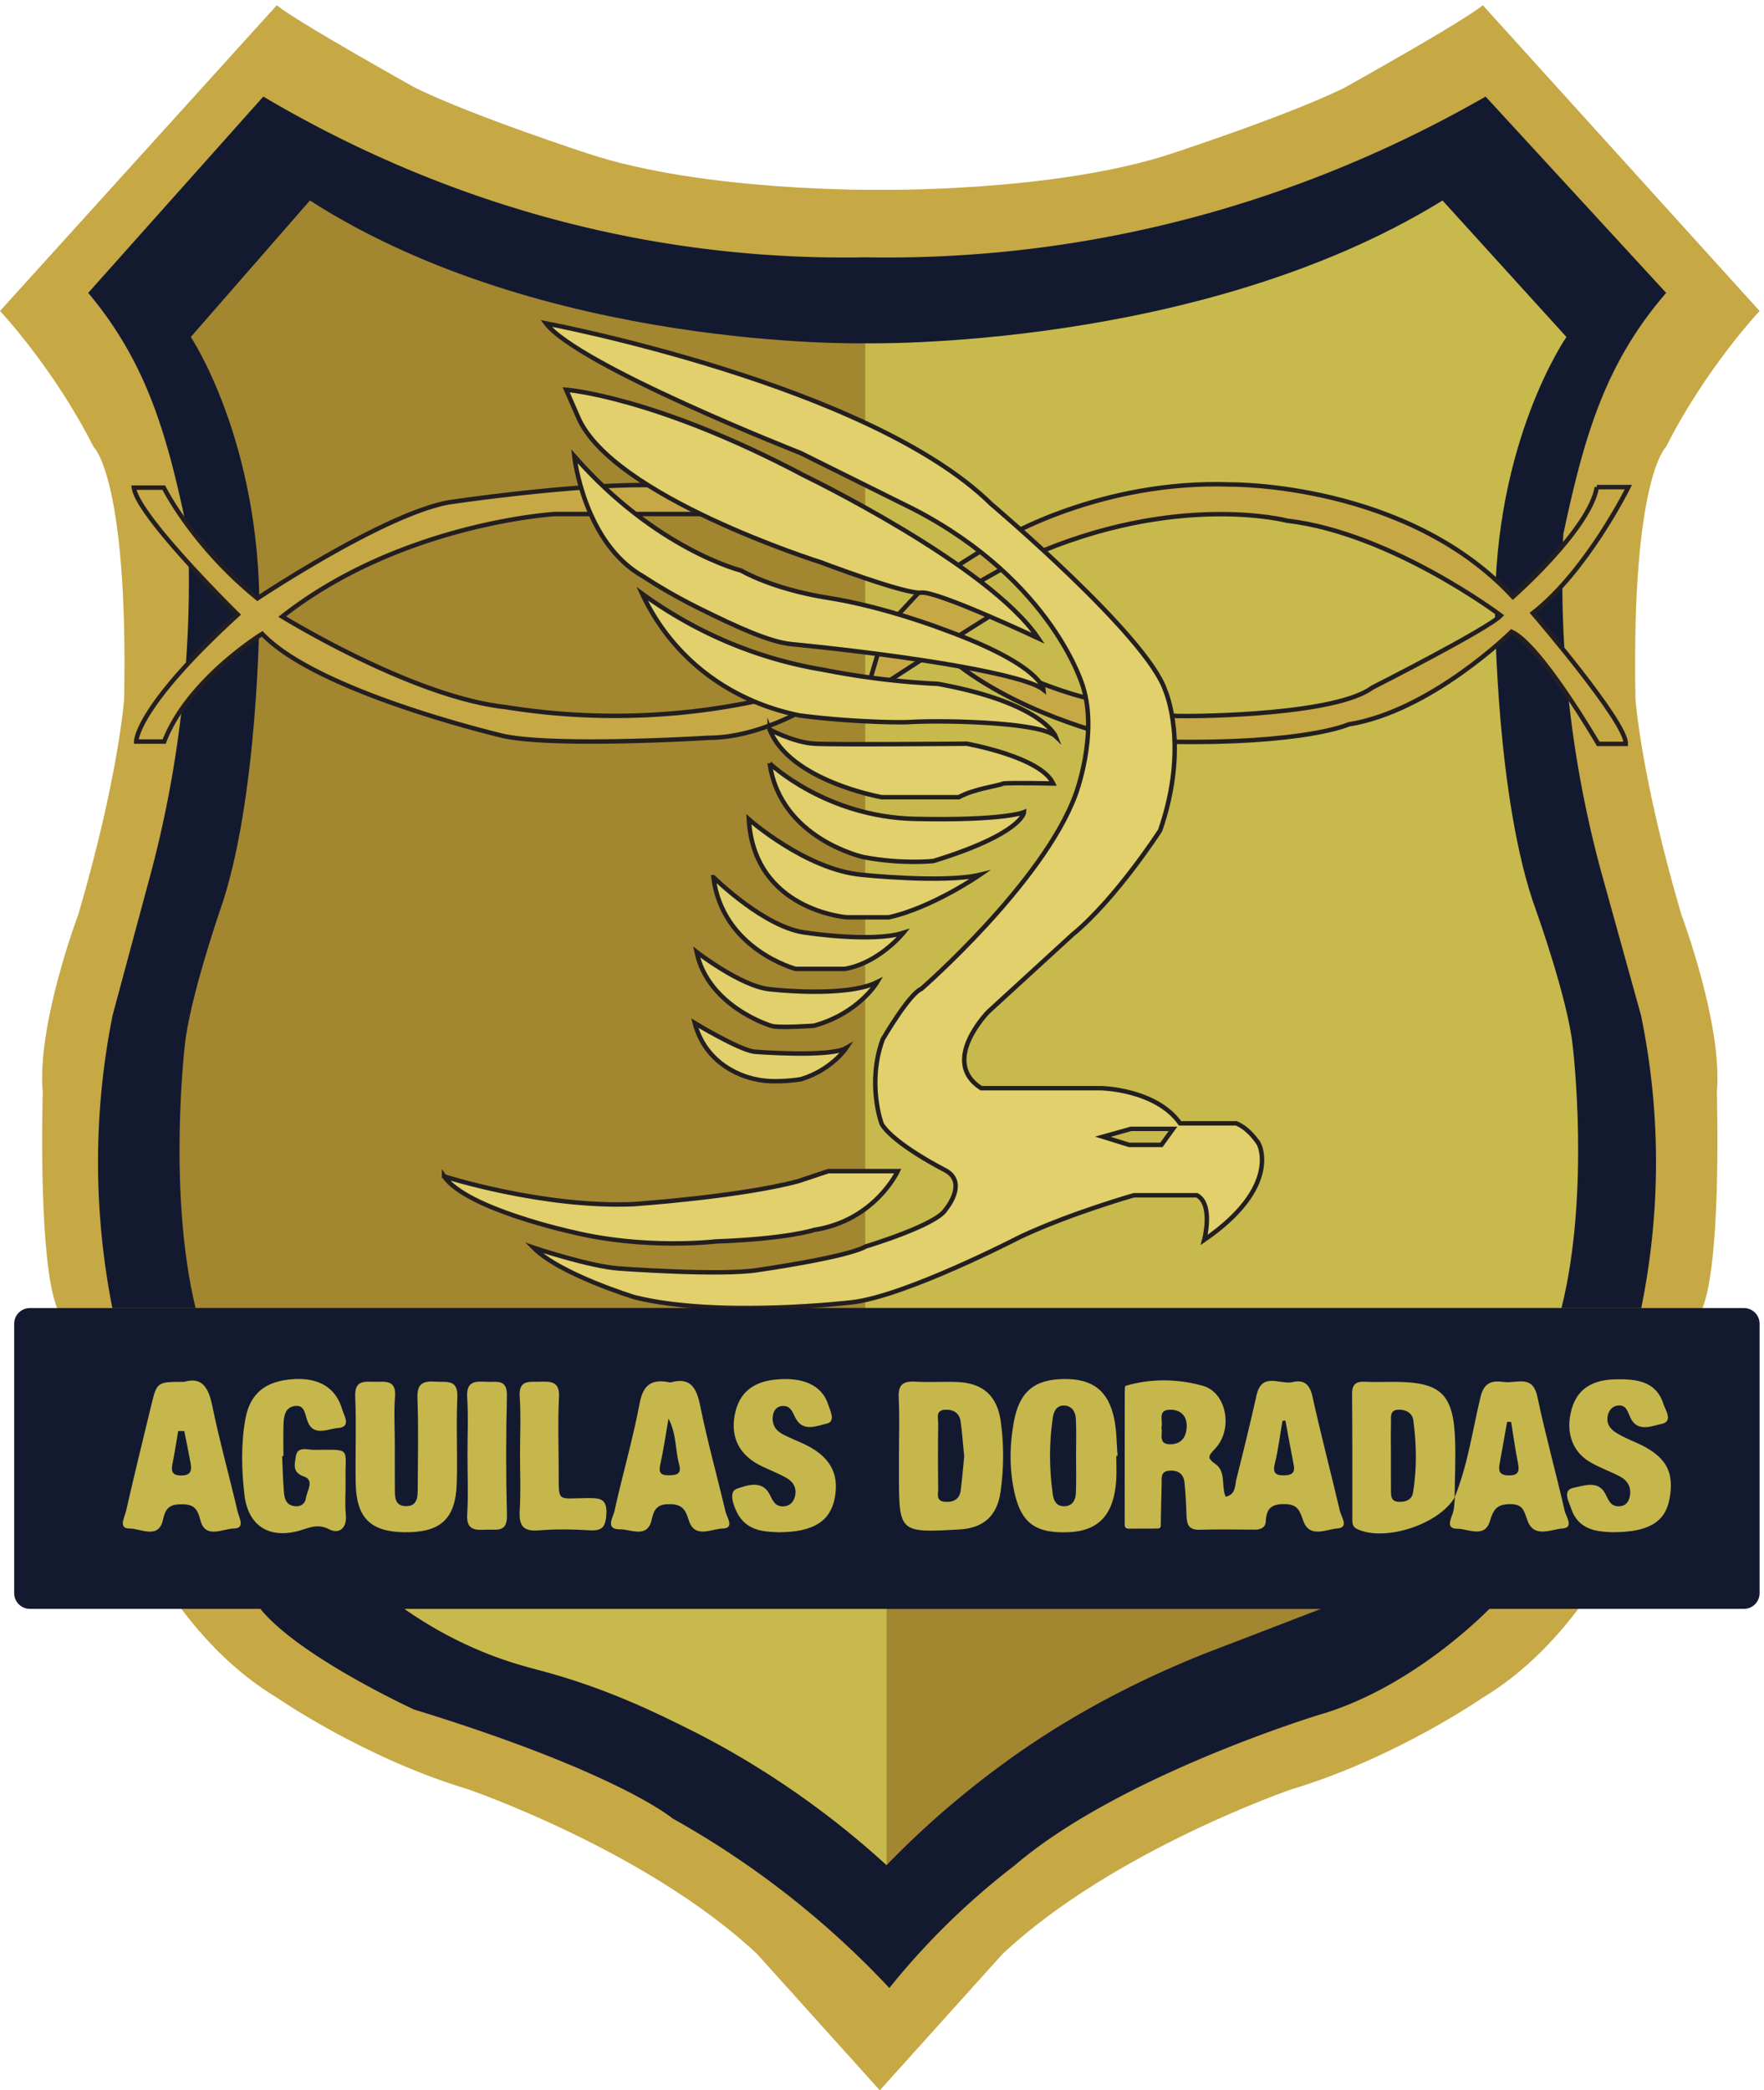
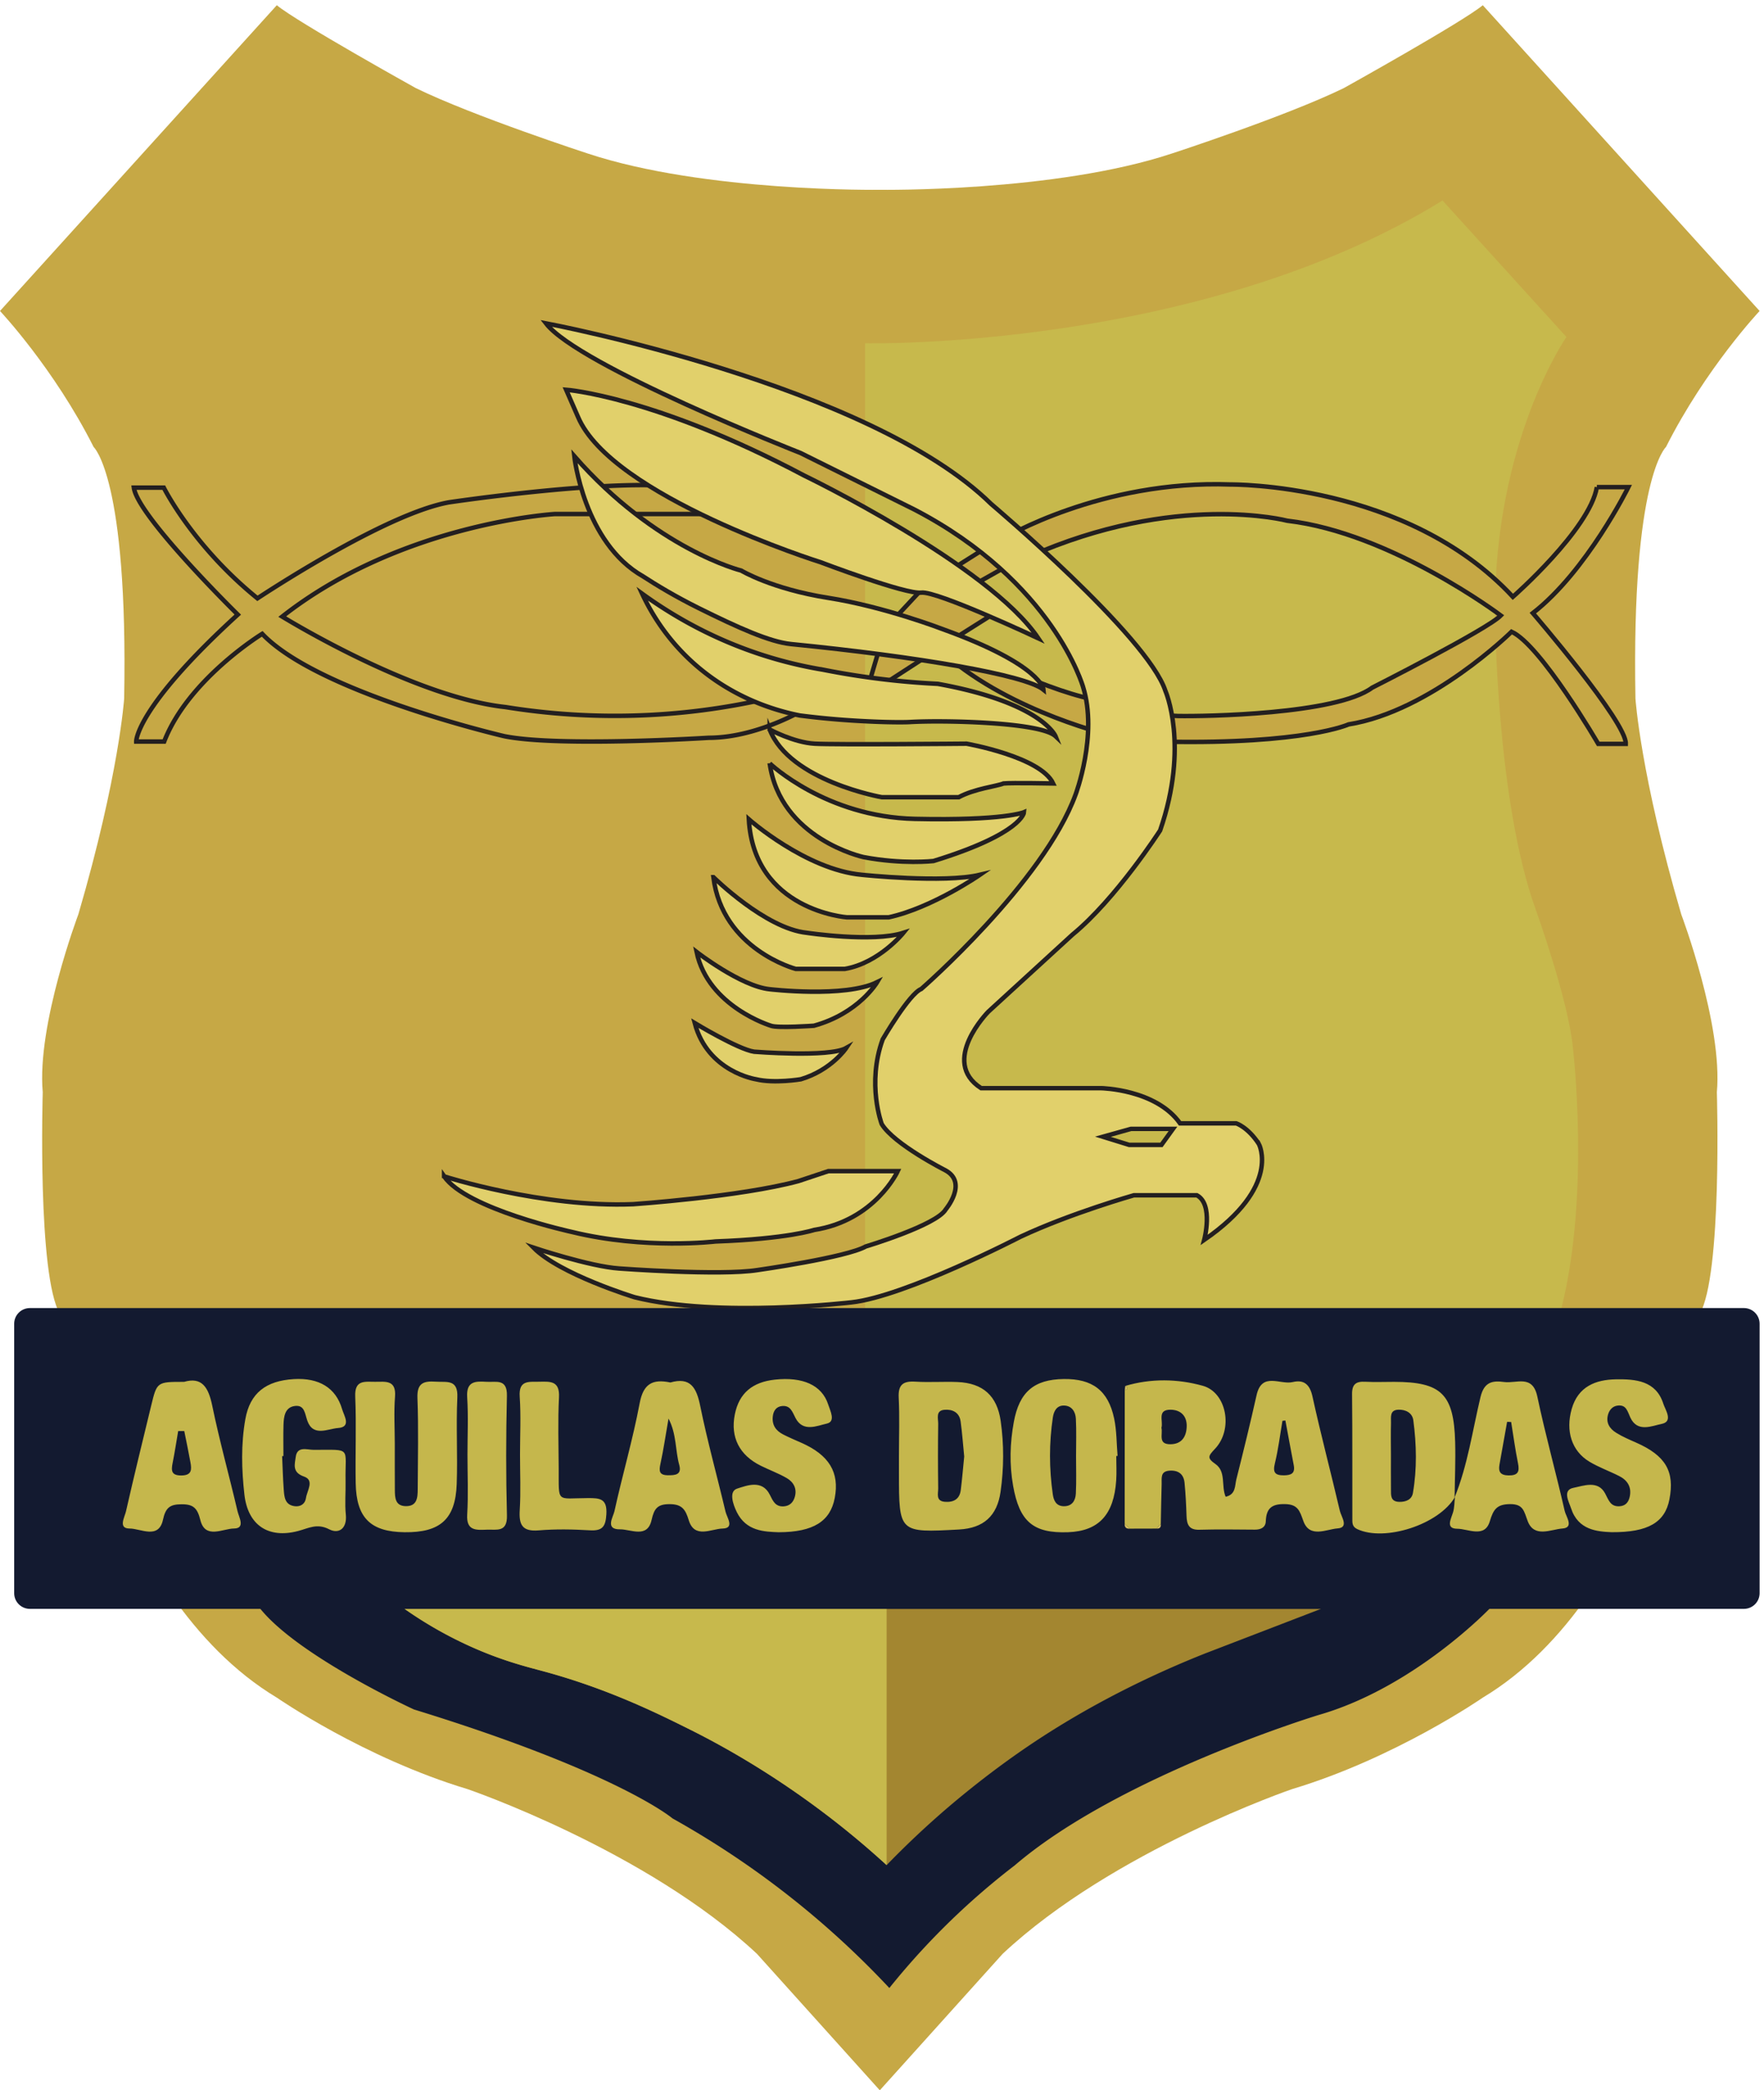
<svg xmlns="http://www.w3.org/2000/svg" xml:space="preserve" viewBox="0 0 450.08 533.33">
  <path d="M3225.3 2256.01c-78.09 266.79-87.86 413.93-87.86 413.93-7.81 423.73 58.58 482.58 58.58 482.58 76.14 151.06 179.61 260.92 179.61 260.92L2844.59 4000c-39.05-32.37-266.49-158.9-266.49-158.9-110.32-53.95-329.96-125.55-329.96-125.55-224.52-74.55-560.33-69.65-560.33-69.65s-335.8-4.9-560.32 69.65c0 0-219.642 71.6-329.951 125.55 0 0-227.453 126.53-266.5 158.9L0 3413.44s103.477-109.86 179.617-260.92c0 0 66.379-58.85 58.571-482.58 0 0-9.762-147.14-87.856-413.93 0 0-80.043-211.87-68.332-341.35 0 0-10.742-352.13 33.191-425.7 0 0 87.856-538.499 415.848-735.651 0 0 166.93-115.739 366.07-175.579 0 0 342.641-117.21 554.961-315.839L1687.81 0l235.75 261.891c212.32 198.629 554.96 315.839 554.96 315.839 199.15 59.84 366.07 175.579 366.07 175.579 328 197.152 415.85 735.651 415.85 735.651 43.92 73.57 33.19 425.7 33.19 425.7 11.71 129.48-68.33 341.35-68.33 341.35" style="fill:#c6a845;fill-opacity:1;fill-rule:nonzero;stroke:none" transform="matrix(.133 0 0 -.133 0 533.333)" />
-   <path d="M3148.04 2062.44c-25.51 91.97-51.03 183.95-76.54 275.93-28.47 104.99-54.06 231.01-66.46 374.62-8.58 99.21-9.44 190.5-6.05 271.9 40.29 189.33 80.57 328.3 197.39 463.25-115.48 125.54-230.95 251.09-346.43 376.63-175.99-101.02-436.14-220.75-768.07-276.86-156.62-26.48-299.33-33.73-422.26-31.53-119.23-2.2-257.64 5.05-409.54 31.53-321.916 56.11-574.232 175.84-744.916 276.86-111.992-125.54-223.984-251.09-335.98-376.63 113.296-134.95 152.363-273.92 191.429-463.25a2194 2194 0 0 0-5.859-271.9 2191.5 2191.5 0 0 0-64.461-374.62c-24.742-91.98-49.484-183.96-74.23-275.93a1432 1432 0 0 1-25.391-195.37c-8.715-144.22 5.676-269.12 24.859-366.42H3148.58c19.79 97.3 34.62 222.2 25.64 366.42-4.48 72.04-14.21 137.51-26.18 195.37" style="fill:#131a30;fill-opacity:1;fill-rule:nonzero;stroke:none" transform="matrix(.133 0 0 -.133 0 533.333)" />
  <path d="m2767.37 3625.38 237.67-261.83s-138.98-199.4-136.96-529.71c0 0 2.01-360.52 78.55-569.99 0 0 61.43-171.2 70.49-260.83 0 0 34.24-280.67-21.65-502.37H1659.62v1850.81s640.98-14.1 1107.75 273.92" style="fill:#c7b94c;fill-opacity:1;fill-rule:nonzero;stroke:none" transform="matrix(.133 0 0 -.133 0 533.333)" />
-   <path d="m594.52 3625.38-228.508-261.83s133.621-199.4 131.683-529.71c0 0-1.937-360.52-75.523-569.99 0 0-59.067-171.2-67.781-260.83 0 0-32.922-280.67 20.82-502.37H1659.62v1850.81s-616.31-14.1-1065.1 273.92" style="fill:#a38630;fill-opacity:1;fill-rule:nonzero;stroke:none" transform="matrix(.133 0 0 -.133 0 533.333)" />
  <path d="M1508.31 2678.5a1314.6 1314.6 0 0 0-261.08-40.03c-108.68-5.6-202.99 3.07-277.441 15.1-166.226 18.01-392.008 151.53-428.359 173.58 228.242 179.31 523.02 196.77 523.02 196.77h400.8l-151.05 50.6c-129.91 20.14-453.169-28.2-453.169-28.2-112.316-20.34-318.547-152.28-367.144-184.14-124.227 100.65-179.688 212.34-179.688 212.34h-57.402c7.051-54.88 199.398-243.54 199.398-243.54-197.132-179.85-194.867-243.55-194.867-243.55h53.625c46.07 119.66 188.07 206.63 188.07 206.63 107.25-113.29 464.5-196.37 464.5-196.37 104.987-21.15 391.997-3.03 391.997-3.03 100.45 0 197.88 62.69 197.88 62.69z" style="fill:#c6a845;fill-opacity:1;fill-rule:nonzero;stroke:none" transform="matrix(.133 0 0 -.133 0 533.333)" />
  <path d="M1508.31 2678.5a1314.6 1314.6 0 0 0-261.08-40.03c-108.68-5.6-202.99 3.07-277.441 15.1-166.226 18.01-392.008 151.53-428.359 173.58 228.242 179.31 523.02 196.77 523.02 196.77h400.8l-151.05 50.6c-129.91 20.14-453.169-28.2-453.169-28.2-112.316-20.34-318.547-152.28-367.144-184.14-124.227 100.65-179.688 212.34-179.688 212.34h-57.402c7.051-54.88 199.398-243.54 199.398-243.54-197.132-179.85-194.867-243.55-194.867-243.55h53.625c46.07 119.66 188.07 206.63 188.07 206.63 107.25-113.29 464.5-196.37 464.5-196.37 104.987-21.15 391.997-3.03 391.997-3.03 100.45 0 197.88 62.69 197.88 62.69z" style="fill:none;stroke:#231f20;stroke-width:8.56;stroke-linecap:butt;stroke-linejoin:miter;stroke-miterlimit:10;stroke-dasharray:none;stroke-opacity:1" transform="matrix(.133 0 0 -.133 0 533.333)" />
  <path d="m1679 2686.81 139.73 90.63 98.19 61.93-52.12 46.84 88.37 49.84-44.56 33.99-93.66-59.17-35.5-19.38-74.52-80.06-16.11-39.28-20.76-69.86c3.64-5.16 7.29-10.32 10.94-15.48" style="fill:#c6a845;fill-opacity:1;fill-rule:nonzero;stroke:none" transform="matrix(.133 0 0 -.133 0 533.333)" />
  <path d="m1679 2686.81 139.73 90.63 98.19 61.93-52.12 46.84 88.37 49.84-44.56 33.99-93.66-59.17-35.5-19.38-74.52-80.06-16.11-39.28-20.76-69.86c3.64-5.16 7.29-10.32 10.94-15.48z" style="fill:none;stroke:#231f20;stroke-width:8.56;stroke-linecap:butt;stroke-linejoin:miter;stroke-miterlimit:10;stroke-dasharray:none;stroke-opacity:1" transform="matrix(.133 0 0 -.133 0 533.333)" />
  <path d="M3063.45 3075.53h60.42s-79.56-161.13-183.28-241.69c0 0 180.26-209.34 178.36-250.89h-52.87s-110.39 189.96-166.29 215.14c0 0-154.58-152.57-312.68-177.75 0 0-83.59-38.26-350.45-33.23l-99.7 10.58s-195.37 44.81-322.25 155.58l60.42 1.01s165.15-86.46 261.83-91.57c0 0 72.5-25.25 122.86-26.26 50.36-1 304.12 3.03 372.61 54.38 0 0 220.54 111.66 246.72 138.41 0 0-210.47 158.67-409.86 181.84 0 0-213.5 56.39-496.48-69.49l-48.34 35.25s187.32 112.79 436.06 103.73c0 0 338.37 4.02 541.78-215.52 0 0 147.04 128.91 161.14 210.48" style="fill:#c6a845;fill-opacity:1;fill-rule:nonzero;stroke:none" transform="matrix(.133 0 0 -.133 0 533.333)" />
  <path d="M3063.45 3075.53h60.42s-79.56-161.13-183.28-241.69c0 0 180.26-209.34 178.36-250.89h-52.87s-110.39 189.96-166.29 215.14c0 0-154.58-152.57-312.68-177.75 0 0-83.59-38.26-350.45-33.23l-99.7 10.58s-195.37 44.81-322.25 155.58l60.42 1.01s165.15-86.46 261.83-91.57c0 0 72.5-25.25 122.86-26.26 50.36-1 304.12 3.03 372.61 54.38 0 0 220.54 111.66 246.72 138.41 0 0-210.47 158.67-409.86 181.84 0 0-213.5 56.39-496.48-69.49l-48.34 35.25s187.32 112.79 436.06 103.73c0 0 338.37 4.02 541.78-215.52 0 0 147.04 128.91 161.14 210.48z" style="fill:none;stroke:#231f20;stroke-width:8.56;stroke-linecap:butt;stroke-linejoin:miter;stroke-miterlimit:10;stroke-dasharray:none;stroke-opacity:1" transform="matrix(.133 0 0 -.133 0 533.333)" />
  <path d="M851.961 1753.27s188.319-60.42 362.539-53.37c0 0 205.44 14.1 317.22 44.31l57.4 19.13h133.12s-43.49-94.66-160.31-112.79c0 0-50.35-17.12-189.32-22.15 0 0-134.94-16.11-274.93 18.13 0 0-203.418 44.3-245.719 106.74" style="fill:#e1d06b;fill-opacity:1;fill-rule:nonzero;stroke:none" transform="matrix(.133 0 0 -.133 0 533.333)" />
  <path d="M851.961 1753.27s188.319-60.42 362.539-53.37c0 0 205.44 14.1 317.22 44.31l57.4 19.13h133.12s-43.49-94.66-160.31-112.79c0 0-50.35-17.12-189.32-22.15 0 0-134.94-16.11-274.93 18.13 0 0-203.418 44.3-245.719 106.74z" style="fill:none;stroke:#231f20;stroke-width:8.56;stroke-linecap:butt;stroke-linejoin:miter;stroke-miterlimit:10;stroke-dasharray:none;stroke-opacity:1" transform="matrix(.133 0 0 -.133 0 533.333)" />
  <path d="M1086.1 3262.34s169.69-12.59 456.7-164.66c0 0 354.37-170.96 449.14-312.18 0 0-195.37 91.64-224.57 87.61-29.21-4.03-193.35 58.41-193.35 58.41s-400.81 125.88-465.26 278.95z" style="fill:#e1d06b;fill-opacity:1;fill-rule:nonzero;stroke:none" transform="matrix(.133 0 0 -.133 0 533.333)" />
  <path d="M1086.1 3262.34s169.69-12.59 456.7-164.66c0 0 354.37-170.96 449.14-312.18 0 0-195.37 91.64-224.57 87.61-29.21-4.03-193.35 58.41-193.35 58.41s-400.81 125.88-465.26 278.95z" style="fill:none;stroke:#231f20;stroke-width:8.56;stroke-linecap:butt;stroke-linejoin:miter;stroke-miterlimit:10;stroke-dasharray:none;stroke-opacity:1" transform="matrix(.133 0 0 -.133 0 533.333)" />
  <path d="M1101.71 3134.95s18.13-166.17 131.93-230.62c24.84-16.17 61-38.21 106.49-60.8 76.7-38.09 137.23-65.12 177.5-69.11 243.7-24.17 450.14-59.42 484.38-87.61 0 0-3.02 47.33-192.34 115.81 0 0-111.78 43.3-220.55 60.42-108.76 17.12-167.17 52.37-167.17 52.37s-163.14 40.28-320.24 219.54" style="fill:#e1d06b;fill-opacity:1;fill-rule:nonzero;stroke:none" transform="matrix(.133 0 0 -.133 0 533.333)" />
  <path d="M1101.71 3134.95s18.13-166.17 131.93-230.62c24.84-16.17 61-38.21 106.49-60.8 76.7-38.09 137.23-65.12 177.5-69.11 243.7-24.17 450.14-59.42 484.38-87.61 0 0-3.02 47.33-192.34 115.81 0 0-111.78 43.3-220.55 60.42-108.76 17.12-167.17 52.37-167.17 52.37s-163.14 40.28-320.24 219.54z" style="fill:none;stroke:#231f20;stroke-width:8.56;stroke-linecap:butt;stroke-linejoin:miter;stroke-miterlimit:10;stroke-dasharray:none;stroke-opacity:1" transform="matrix(.133 0 0 -.133 0 533.333)" />
  <path d="M1231.86 2871.1c15.15-32.41 40.35-75.75 81.91-117.45 82.23-82.49 177.8-107.74 220.75-116.23 19.59-2.53 49.72-6.03 86.66-8.68 63.41-4.54 110.37-4.68 124.27-3.87 64.2 3.78 250.76 0 279.46-27.18 0 0-25.68 64.19-225.83 100.45a1503 1503 0 0 0-67.51 4.81c-54.78 5.15-105.92 13-153.04 22.38a808 808 0 0 0-103.56 24.26c-103.95 31.71-185.06 79.44-243.11 121.51" style="fill:#e1d06b;fill-opacity:1;fill-rule:nonzero;stroke:none" transform="matrix(.133 0 0 -.133 0 533.333)" />
  <path d="M1231.86 2871.1c15.15-32.41 40.35-75.75 81.91-117.45 82.23-82.49 177.8-107.74 220.75-116.23 19.59-2.53 49.72-6.03 86.66-8.68 63.41-4.54 110.37-4.68 124.27-3.87 64.2 3.78 250.76 0 279.46-27.18 0 0-25.68 64.19-225.83 100.45a1503 1503 0 0 0-67.51 4.81c-54.78 5.15-105.92 13-153.04 22.38a808 808 0 0 0-103.56 24.26c-103.95 31.71-185.06 79.44-243.11 121.51z" style="fill:none;stroke:#231f20;stroke-width:8.56;stroke-linecap:butt;stroke-linejoin:miter;stroke-miterlimit:10;stroke-dasharray:none;stroke-opacity:1" transform="matrix(.133 0 0 -.133 0 533.333)" />
  <path d="M1476.58 2610.52s46.08-24.92 86.1-27.19c40.03-2.26 291.55 0 291.55 0s141.99-24.92 166.16-76.28c0 0-79.68 1.51-95.17 0-13.15-5.51-55.13-9.82-86.1-26.43h-147.27s-176.74 30.96-215.27 129.9" style="fill:#e1d06b;fill-opacity:1;fill-rule:nonzero;stroke:none" transform="matrix(.133 0 0 -.133 0 533.333)" />
  <path d="M1476.58 2610.52s46.08-24.92 86.1-27.19c40.03-2.26 291.55 0 291.55 0s141.99-24.92 166.16-76.28c0 0-79.68 1.51-95.17 0-13.15-5.51-55.13-9.82-86.1-26.43h-147.27s-176.74 30.96-215.27 129.9z" style="fill:none;stroke:#231f20;stroke-width:8.56;stroke-linecap:butt;stroke-linejoin:miter;stroke-miterlimit:10;stroke-dasharray:none;stroke-opacity:1" transform="matrix(.133 0 0 -.133 0 533.333)" />
  <path d="M1476.58 2545.57s107.26-102.72 278.7-106.5c171.46-3.77 209.22 12.84 209.22 12.84s-2.26-40.78-173.71-93.65c0 0-59.67-6.8-134.44 7.55 0 0-159.37 34.74-179.77 179.76" style="fill:#e1d06b;fill-opacity:1;fill-rule:nonzero;stroke:none" transform="matrix(.133 0 0 -.133 0 533.333)" />
  <path d="M1476.58 2545.57s107.26-102.72 278.7-106.5c171.46-3.77 209.22 12.84 209.22 12.84s-2.26-40.78-173.71-93.65c0 0-59.67-6.8-134.44 7.55 0 0-159.37 34.74-179.77 179.76z" style="fill:none;stroke:#231f20;stroke-width:8.56;stroke-linecap:butt;stroke-linejoin:miter;stroke-miterlimit:10;stroke-dasharray:none;stroke-opacity:1" transform="matrix(.133 0 0 -.133 0 533.333)" />
  <path d="M1436.55 2438.32s109.52-96.68 216.77-106.5c0 0 157.1-16.62 226.59 0 0 0-91.64-63.44-174.98-81.57h-80.31s-178.24 12.84-188.07 188.07" style="fill:#e1d06b;fill-opacity:1;fill-rule:nonzero;stroke:none" transform="matrix(.133 0 0 -.133 0 533.333)" />
  <path d="M1436.55 2438.32s109.52-96.68 216.77-106.5c0 0 157.1-16.62 226.59 0 0 0-91.64-63.44-174.98-81.57h-80.31s-178.24 12.84-188.07 188.07z" style="fill:none;stroke:#231f20;stroke-width:8.56;stroke-linecap:butt;stroke-linejoin:miter;stroke-miterlimit:10;stroke-dasharray:none;stroke-opacity:1" transform="matrix(.133 0 0 -.133 0 533.333)" />
  <path d="M1368.58 2327.29s99.7-98.69 179.25-106.75c0 0 125.89-19.13 185.3 0 0 0-46.58-57.9-112.28-69.23h-94.42s-140.48 37.01-157.85 175.98" style="fill:#e1d06b;fill-opacity:1;fill-rule:nonzero;stroke:none" transform="matrix(.133 0 0 -.133 0 533.333)" />
  <path d="M1368.58 2327.29s99.7-98.69 179.25-106.75c0 0 125.89-19.13 185.3 0 0 0-46.58-57.9-112.28-69.23h-94.42s-140.48 37.01-157.85 175.98z" style="fill:none;stroke:#231f20;stroke-width:8.56;stroke-linecap:butt;stroke-linejoin:miter;stroke-miterlimit:10;stroke-dasharray:none;stroke-opacity:1" transform="matrix(.133 0 0 -.133 0 533.333)" />
  <path d="M1336.36 2183.79s85.08-65.96 140.22-71.5c0 0 144.27-17.12 206.2 13.59 0 0-35.25-59.92-121.35-83.59 0 0-69.99-5.03-82.57 0 0 0-120.35 36.26-142.5 141.5" style="fill:#e1d06b;fill-opacity:1;fill-rule:nonzero;stroke:none" transform="matrix(.133 0 0 -.133 0 533.333)" />
  <path d="M1336.36 2183.79s85.08-65.96 140.22-71.5c0 0 144.27-17.12 206.2 13.59 0 0-35.25-59.92-121.35-83.59 0 0-69.99-5.03-82.57 0 0 0-120.35 36.26-142.5 141.5z" style="fill:none;stroke:#231f20;stroke-width:8.56;stroke-linecap:butt;stroke-linejoin:miter;stroke-miterlimit:10;stroke-dasharray:none;stroke-opacity:1" transform="matrix(.133 0 0 -.133 0 533.333)" />
  <path d="M1332.83 2047.33s83.08-50.35 113.8-54.88c0 0 144-11.59 176.73 7.05 0 0-28.19-42.3-87.11-59.92 0 0-50.85-8.56-86.09 0 0 0-92.66 14.1-117.33 107.75" style="fill:#e1d06b;fill-opacity:1;fill-rule:nonzero;stroke:none" transform="matrix(.133 0 0 -.133 0 533.333)" />
  <path d="M1332.83 2047.33s83.08-50.35 113.8-54.88c0 0 144-11.59 176.73 7.05 0 0-28.19-42.3-87.11-59.92 0 0-50.85-8.56-86.09 0 0 0-92.66 14.1-117.33 107.75z" style="fill:none;stroke:#231f20;stroke-width:8.56;stroke-linecap:butt;stroke-linejoin:miter;stroke-miterlimit:10;stroke-dasharray:none;stroke-opacity:1" transform="matrix(.133 0 0 -.133 0 533.333)" />
  <path d="M2228.1 1813.7h-61.94l-50.35 15.61 53.88 15.1h80.56zm186.8 2.01c-21.14 32.22-43.3 39.28-43.3 39.28h-107.75c-46.33 65.45-151.06 67.47-151.06 67.47h-230.61c-80.06 51.36 13.59 146.52 13.59 146.52l161.63 148.04c83.09 67.97 168.18 199.9 168.18 199.9 56.39 163.14 10.07 267.87 10.07 267.87-34.24 104.74-334.34 358.51-334.34 358.51-233.63 229.61-853.98 346.43-853.98 346.43 62.44-81.57 488.42-248.75 488.42-248.75l218.03-108.25c267.37-138.98 324.01-340.64 324.01-340.64 28.7-92.14-14.34-206.19-14.34-206.19-61.94-169.18-296.08-373.11-296.08-373.11-23.16-9.06-74.02-96.68-74.02-96.68-30.97-85.34-1.89-162.38-1.89-162.38 23.42-38.9 121.99-88.75 121.99-88.75 44.18-23.79.75-75.15.75-75.15-17.37-30.21-153.32-71-153.32-71-37.01-21.14-207.71-45.31-207.71-45.31-71.75-11.33-265.1 3.02-265.1 3.02-56.65 3.77-164.66 40.03-164.66 40.03 50.61-51.37 194.11-95.17 194.11-95.17 160.12-40.03 415.92-9.82 415.92-9.82 102.71 11.08 324.26 125.88 324.26 125.88 96.68 45.32 217.52 79.56 217.52 79.56h120.85c32.23-17.12 14.11-85.6 14.11-85.6 149.04 102.72 104.72 184.29 104.72 184.29" style="fill:#e1d06b;fill-opacity:1;fill-rule:nonzero;stroke:none" transform="matrix(.133 0 0 -.133 0 533.333)" />
  <path d="M2228.1 1813.7h-61.94l-50.35 15.61 53.88 15.1h80.56zm186.8 2.01c-21.14 32.22-43.3 39.28-43.3 39.28h-107.75c-46.33 65.45-151.06 67.47-151.06 67.47h-230.61c-80.06 51.36 13.59 146.52 13.59 146.52l161.63 148.04c83.09 67.97 168.18 199.9 168.18 199.9 56.39 163.14 10.07 267.87 10.07 267.87-34.24 104.74-334.34 358.51-334.34 358.51-233.63 229.61-853.98 346.43-853.98 346.43 62.44-81.57 488.42-248.75 488.42-248.75l218.03-108.25c267.37-138.98 324.01-340.64 324.01-340.64 28.7-92.14-14.34-206.19-14.34-206.19-61.94-169.18-296.08-373.11-296.08-373.11-23.16-9.06-74.02-96.68-74.02-96.68-30.97-85.34-1.89-162.38-1.89-162.38 23.42-38.9 121.99-88.75 121.99-88.75 44.18-23.79.75-75.15.75-75.15-17.37-30.21-153.32-71-153.32-71-37.01-21.14-207.71-45.31-207.71-45.31-71.75-11.33-265.1 3.02-265.1 3.02-56.65 3.77-164.66 40.03-164.66 40.03 50.61-51.37 194.11-95.17 194.11-95.17 160.12-40.03 415.92-9.82 415.92-9.82 102.71 11.08 324.26 125.88 324.26 125.88 96.68 45.32 217.52 79.56 217.52 79.56h120.85c32.23-17.12 14.11-85.6 14.11-85.6 149.04 102.72 104.72 184.29 104.72 184.29z" style="fill:none;stroke:#231f20;stroke-width:8.56;stroke-linecap:butt;stroke-linejoin:miter;stroke-miterlimit:10;stroke-dasharray:none;stroke-opacity:1" transform="matrix(.133 0 0 -.133 0 533.333)" />
  <path d="M498.043 925.48H2859.07s-145.02-152.57-329.3-205.441c0 0-382.18-116.309-583.09-288.519a1406 1406 0 0 1-107.32-91.2 1408 1408 0 0 1-133.24-144.07 1714 1714 0 0 1-136.71 130.789c-98.19 84.051-194.53 147.223-279.33 194.609 0 0-103.22 88.122-495.971 208.961 0 0-223.562 102.723-296.066 194.871" style="fill:#131a30;fill-opacity:1;fill-rule:nonzero;stroke:none" transform="matrix(.133 0 0 -.133 0 533.333)" />
  <path d="M776.004 923.59H2534.25c-74.18-28.531-148.37-57.07-222.55-85.598-89.64-35.633-216.09-93.582-344.42-181.273-81.46-55.66-144.6-110.27-164.36-127.598a1733 1733 0 0 1-102.01-97.133 1664 1664 0 0 1-104.67 88.184c-118.37 91.68-222.88 147.078-272.46 171.797-60.6 30.222-156.65 78.113-280.97 111.781-30.67 8.309-75.716 19.172-134.943 45.32a771 771 0 0 0-131.863 74.52" style="fill:#a38630;fill-opacity:1;fill-rule:nonzero;stroke:none" transform="matrix(.133 0 0 -.133 0 533.333)" />
-   <path d="M776.004 923.59a771 771 0 0 1 131.863-74.52c59.227-26.148 104.273-37.011 134.943-45.32 124.32-33.668 220.37-81.559 280.97-111.781 49.58-24.719 154.09-80.117 272.46-171.797a1664 1664 0 0 0 104.67-88.184V923.59z" style="fill:#c7b94c;fill-opacity:1;fill-rule:nonzero;stroke:none" transform="matrix(.133 0 0 -.133 0 533.333)" />
+   <path d="M776.004 923.59a771 771 0 0 1 131.863-74.52c59.227-26.148 104.273-37.011 134.943-45.32 124.32-33.668 220.37-81.559 280.97-111.781 49.58-24.719 154.09-80.117 272.46-171.797a1664 1664 0 0 0 104.67-88.184V923.59" style="fill:#c7b94c;fill-opacity:1;fill-rule:nonzero;stroke:none" transform="matrix(.133 0 0 -.133 0 533.333)" />
  <path d="M3345.52 923.59H57.305c-16.633 0-30.114 13.48-30.114 30.109v516.841c0 16.63 13.48 30.11 30.114 30.11H3345.52c16.63 0 30.11-13.48 30.11-30.11V953.699c0-16.629-13.48-30.109-30.11-30.109" style="fill:#131a30;fill-opacity:1;fill-rule:nonzero;stroke:none" transform="matrix(.133 0 0 -.133 0 533.333)" />
  <path d="M2465.9 1284.94c-1.88-.2-3.75-.4-5.64-.6-4.67-27.25-7.98-54.83-14.53-81.62-4.3-17.53.28-23.14 17.39-22.97 13.68.14 21.86 3.63 18.82 19.42-5.49 28.56-10.71 57.18-16.04 85.77m-237.81-13.91c3.09-12.28-7.27-31.75 17.08-31.64 21.18.1 30.42 13.63 31.36 32.92 1.02 20.62-10.67 32.97-30.53 33.31-26.98.47-14-21.95-17.91-34.59m-69.38 80.24c49.54 14.65 100.33 13.73 148.71.29 45.87-12.74 58.93-83.58 23.41-120.95-13.35-14.05-15.31-17.77.83-29.12 20.93-14.7 10.72-42.04 19.63-62.84 19.81 4.3 17.45 21.19 20.55 33.48 13.53 53.67 26.69 107.44 38.79 161.45 10.16 45.33 45.43 19.36 69.18 25.04 21.08 5.04 32.81-3.77 38-27.45 16.11-73.47 35.45-146.23 52.56-219.49 2.67-11.4 18.1-32.17-4.41-33.77-21.47-1.52-53.56-19.47-65.66 14.37-6.95 19.43-10.4 31.75-35.08 32.27-25.83.54-35.96-8.26-36.9-32.99-.45-11.69-9.4-16.11-21.05-16.01-35.56.28-71.14.77-106.67-.19-19.64-.54-23.79 10.03-24.34 26.29-.71 21.29-1.72 42.63-3.81 63.82-1.68 17.06-12.4 24.56-29.48 23.15-17.34-1.44-14.11-14.66-14.44-25.46-.77-25.55-1.13-51.11-1.67-76.68-2.66-2.96-5.34-5.93-8-8.9-17.15-.04-34.29-.09-51.43-.13-3.28 3.15-6.56 6.29-9.84 9.43.06 85.37.11 170.74.17 256.1 5.83 2.13 7.51 4.74.95 8.29M1849.74 1215.92c-2.19 22.06-3.84 44.76-6.89 67.27-2.38 17.53-15.93 23.62-31.14 22.29-17.23-1.5-11.72-16.83-11.87-26.95-.59-41.25-.56-82.52 0-123.77.14-10.03-5.28-24.46 13.09-25.81 16.52-1.2 28.03 5.11 30.2 22.55 2.66 21.15 4.4 42.41 6.61 64.42m-125.18 2.05c0 36.92 1.4 73.91-.49 110.74-1.29 25.1 8.52 32.19 31.99 30.75 26.89-1.66 53.98.41 80.91-.71 48.98-2.04 75.91-26.7 82.74-74.64 6.43-45.26 6.19-90.64-.22-135.84-6.6-46.6-32.72-69.84-79.47-72.41-115.45-6.36-115.45-6.36-115.45 108.04 0 11.35 0 22.72-.01 34.07M2668.38 1220.76c0-22.68-.14-45.36.05-68.04.09-11.25-1.16-23.52 15.98-23.87 12.87-.27 23.96 4.46 26.12 16.95 7.99 46.35 6.95 93.12.79 139.56-1.91 14.33-14.64 20.73-28.58 20.31-17.34-.51-13.94-14.82-14.24-25.38-.58-19.83-.17-39.68-.12-59.53m122.79-82.65c-30.25-52.49-134.35-86.33-187.36-61.56-10.41 4.87-9.46 12.84-9.48 20.9-.19 79.37.29 158.74-.52 238.1-.2 19.31 7.83 24.64 25.38 23.72 18.38-.96 36.84-.18 55.26-.2 90.62-.09 114.68-23.36 117.13-115.6.95-35.37-.64-70.81-1.07-106.22zM757.359 1241.19c.043-29.83-.132-59.65.121-89.48.125-14.52.489-30.43 20.391-31.05 22.414-.69 23.418 16.4 23.477 32.61.203 58.23 1.703 116.52-.528 174.67-1.113 28.92 11.61 33.09 35.348 31.49 20.887-1.41 42.805 5.27 41.172-30.22-2.555-55.27.762-110.81-1.184-166.13-2.379-67.53-31.656-93.3-100.078-92.48-65.16.78-92.508 27.51-93.711 94.06-1 55.37 1.43 110.85-.898 166.14-1.383 32.66 18.254 28.37 38.199 28.39 20.066.02 40.687 3.96 38.133-28.56-2.328-29.64-.492-59.61-.442-89.44M541.234 1216.65c.973-21.31 1.512-42.66 3.067-63.92 1.035-14.22 2.008-29.68 20.941-32.17 11.516-1.51 20.156 4.58 21.727 15.68 1.98 14.07 16.824 34.05-3.781 41.19-23.325 8.07-17.61 23.8-15.883 37.45 2.726 21.59 21.777 13.79 34.336 13.78 74.8-.07 59.929 6.47 61.293-60.24.441-21.34-1.641-42.86.492-63.99 2.687-26.55-13.266-37.83-31.852-28.22-23.39 12.11-39.484 2.05-59.679-3.26-57.34-15.08-96.364 11.38-103.008 69.77-5.477 48.13-6.703 96.85 1.769 144.73 8.871 50.04 39.383 73.7 92.996 76.91 48.192 2.89 80.782-16.63 92.661-57.73 3.628-12.55 18.382-34.25-7.989-36.12-19.129-1.36-47.554-17.41-58.656 13.84-4.926 13.85-5.207 30.73-23.773 28.49-19.348-2.35-21.579-20.35-22.047-36.44-.578-19.9-.137-39.81-.137-59.72zM2064.29 1216.6c0 23.98.9 48.01-.36 71.92-.71 13.45-8.04 25.12-23.33 25.13-13.59.02-19.06-11.11-20.82-22.84-7.34-49.11-7.12-98.34-.11-147.46 1.64-11.5 6.15-22.38 20.55-22.84 16.31-.52 22.96 10.69 23.67 24.18 1.25 23.91.35 47.94.4 71.91m77.16.25c0-15.61.89-31.27-.14-46.81-4.42-66.05-33.74-97.31-92.39-99.42-66.85-2.39-93.31 20.41-105.41 89.23-7.23 41.1-6.07 81.78 1.46 122.64 10.5 56.95 38.51 81.27 95.63 82.02 55.02.71 85.38-21.84 96.78-75.75 4.94-23.35 4.55-47.83 6.58-71.79-.84-.05-1.67-.09-2.51-.12M1282.47 1288.63c-5.46-31.32-9.48-59.18-15.45-86.62-2.98-13.66-2.71-21.87 14.01-22.1 14.06-.19 27.36.65 22.01 19.93-7.81 28.09-4.83 58.71-20.57 88.79m3.53 69.22c38.33 10.99 50.13-9.62 57.24-44.73 13.82-68.16 32.6-135.31 48.6-203.06 2.69-11.39 18.1-31.93-5.85-32.41-21.32-.43-53.65-20.2-64.7 16.04-6.33 20.76-13.02 30.75-36.7 30.78-23.62.03-29.7-8.64-34.66-30.58-8.08-35.74-39.82-17.44-60.53-17.73-29.26-.41-13.08 23.7-10.68 34.63 15.21 69.32 35.3 137.65 48.4 207.32 7.01 37.24 24.68 46.95 58.88 39.74M353.5 1264.69l-11.699-.03c-3.512-20.47-6.59-41.04-10.68-61.4-2.965-14.74-2.316-24.01 17.137-23.77 20.004.25 19.535 11.61 17.109 25.09-3.621 20.1-7.879 40.08-11.867 60.11m-.32 94.39c33.75 9.9 46.609-9.98 53.89-45.3 14.032-68.05 32.77-135.12 48.598-202.82 2.703-11.56 15.469-33.06-6.754-33.2-21.41-.13-55.219-21.2-64.519 16.09-5.696 22.82-13.168 30.49-35.911 30.39-22.14-.1-30.664-5.91-35.851-29.73-8.328-38.24-42.684-16.75-63.973-16.8-22.547-.06-9.543 21.66-6.961 33.03 15.414 67.85 32.004 135.43 48.395 203.05 10.98 45.34 11.117 45.3 63.086 45.29" style="fill:#c5b74c;fill-opacity:1;fill-rule:nonzero;stroke:none" transform="matrix(.133 0 0 -.133 0 533.333)" />
  <path d="M2899.01 1282.06c-2.58.11-5.17.21-7.76.31-4.86-27.28-9.67-54.57-14.62-81.84-2.54-14.01 1.71-20.68 17.34-20.93 17.99-.28 21.5 6.85 18.19 23.2-5.32 26.23-8.86 52.82-13.15 79.26m-108.5-144.81c25.1 61.9 34.28 128.07 49.63 192.46 7.07 29.71 23.37 32.09 45.64 29.05 23.32-3.17 54.39 15.14 63.45-27.94 15.48-73.56 35.83-146.08 52.49-219.4 2.4-10.6 18.53-32.06-4.27-33.67-21.93-1.55-54.26-18.76-66.75 14.34-7.06 18.73-8.22 32.69-33.83 32.44-25.22-.25-31.92-9.88-38.83-33.02-9.8-32.78-41.52-14.3-62.42-14.22-22.8.1-12.1 18.32-8.1 31.51 2.82 9.29 2.55 19.52 3.65 29.32 0-.01-.66-.87-.66-.87M3091.68 1070.66c-27.21 1.19-64.05 3.82-77.7 45.69-3.92 12.04-17.38 35.09 4.44 39.41 18.95 3.75 46.85 15.17 60.68-10.45 7.22-13.36 10.33-26.25 28.52-24.83 12.03.94 17.2 9.23 19.12 19.6 3.31 17.82-5.01 30.42-20.34 38.21-18.95 9.62-39.26 16.81-57.39 27.71-33.9 20.38-45.92 58.82-33.85 101.13 12.26 43.02 45.88 56.25 85.13 56.82 37.47.56 76.52-2.66 90.59-46.73 3.73-11.69 19.73-34.24-3.25-38.84-18.47-3.69-46.27-16.97-59.89 12.02-5.57 11.88-7.65 25.4-24.7 23.14-8.99-1.18-15.19-7.54-17.92-16.37-5.06-16.31 2.75-28 15.59-35.93 12-7.4 25.18-13.03 38.14-18.75 56.47-24.93 74.3-55.29 63.71-109.17-8.56-43.49-40.39-63.14-110.88-62.66M1493.77 1070.57c-27.09 1.02-62.24 1.79-80.38 38.84-7.35 15-15.69 39.72.88 44.93 18.33 5.77 47.75 17.89 62.56-11.82 6.05-12.15 10.77-23.36 26.83-22.27 11.49.78 18.12 7.83 21.09 18.06 4.65 16.02-2.46 28.63-15.58 36.23-15.88 9.17-33.36 15.52-49.84 23.7-40.77 20.25-58.27 54.35-49.72 97.98 8.19 41.88 34.73 62.53 76.76 67.1 53.12 5.77 90.31-10.14 102.43-47.65 4.02-12.43 14.84-32.77-2.72-36.67-18.68-4.16-45.5-16.93-59.87 10.55-6.14 11.74-9.58 24.62-25.68 23.18-11.28-1-16.9-9.09-18.04-20.35-1.68-16.38 6.22-27.24 20.01-34.25 11.38-5.78 23.15-10.79 34.83-15.95 53.27-23.5 73.43-56.77 64.06-105.87-8.5-44.51-40.49-65.52-107.62-65.74M997.598 1219.7c0 36.98 1.937 74.09-.582 110.9-2.227 32.58 17.794 28.23 37.934 28.73 21.42.52 39 1.45 37.42-29.72-2.32-45.4-.83-90.99-.56-136.5.4-67.92-5.54-57.2 55.8-57.01 22.83.07 37.43-.6 35.65-30.91-1.4-23.86-7.5-32.31-31.76-30.89-32.59 1.91-65.57 2.59-98.05-.14-31.62-2.65-38.126 10.75-36.384 38.91 2.192 35.42.528 71.08.532 106.63M896.801 1219.17c-.008 36.8 1.812 73.72-.571 110.36-2.007 30.87 15.508 30.98 37.02 29.64 18.563-1.16 40.039 6.74 39.227-26.97-1.852-76.38-1.961-152.87.046-229.24.875-33.3-19.707-26.72-38.652-27.44-20.754-.78-39.516-2.43-37.605 29.05 2.304 38.08.547 76.39.535 114.6" style="fill:#c5b74c;fill-opacity:1;fill-rule:nonzero;stroke:none" transform="matrix(.133 0 0 -.133 0 533.333)" />
  <path d="M2157.59 1086.88c3.28-3.14 6.56-6.28 9.84-9.43-6.75-.47-10.28 2.4-9.84 9.43M2158.71 1351.27c6.56-3.55 4.88-6.16-.95-8.29.32 2.77.63 5.53.95 8.29M2218.86 1077.58c2.66 2.97 5.34 5.94 8 8.9.62-5.92-1.53-9.36-8-8.9" style="fill:#d6bf5e;fill-opacity:1;fill-rule:nonzero;stroke:none" transform="matrix(.133 0 0 -.133 0 533.333)" />
</svg>